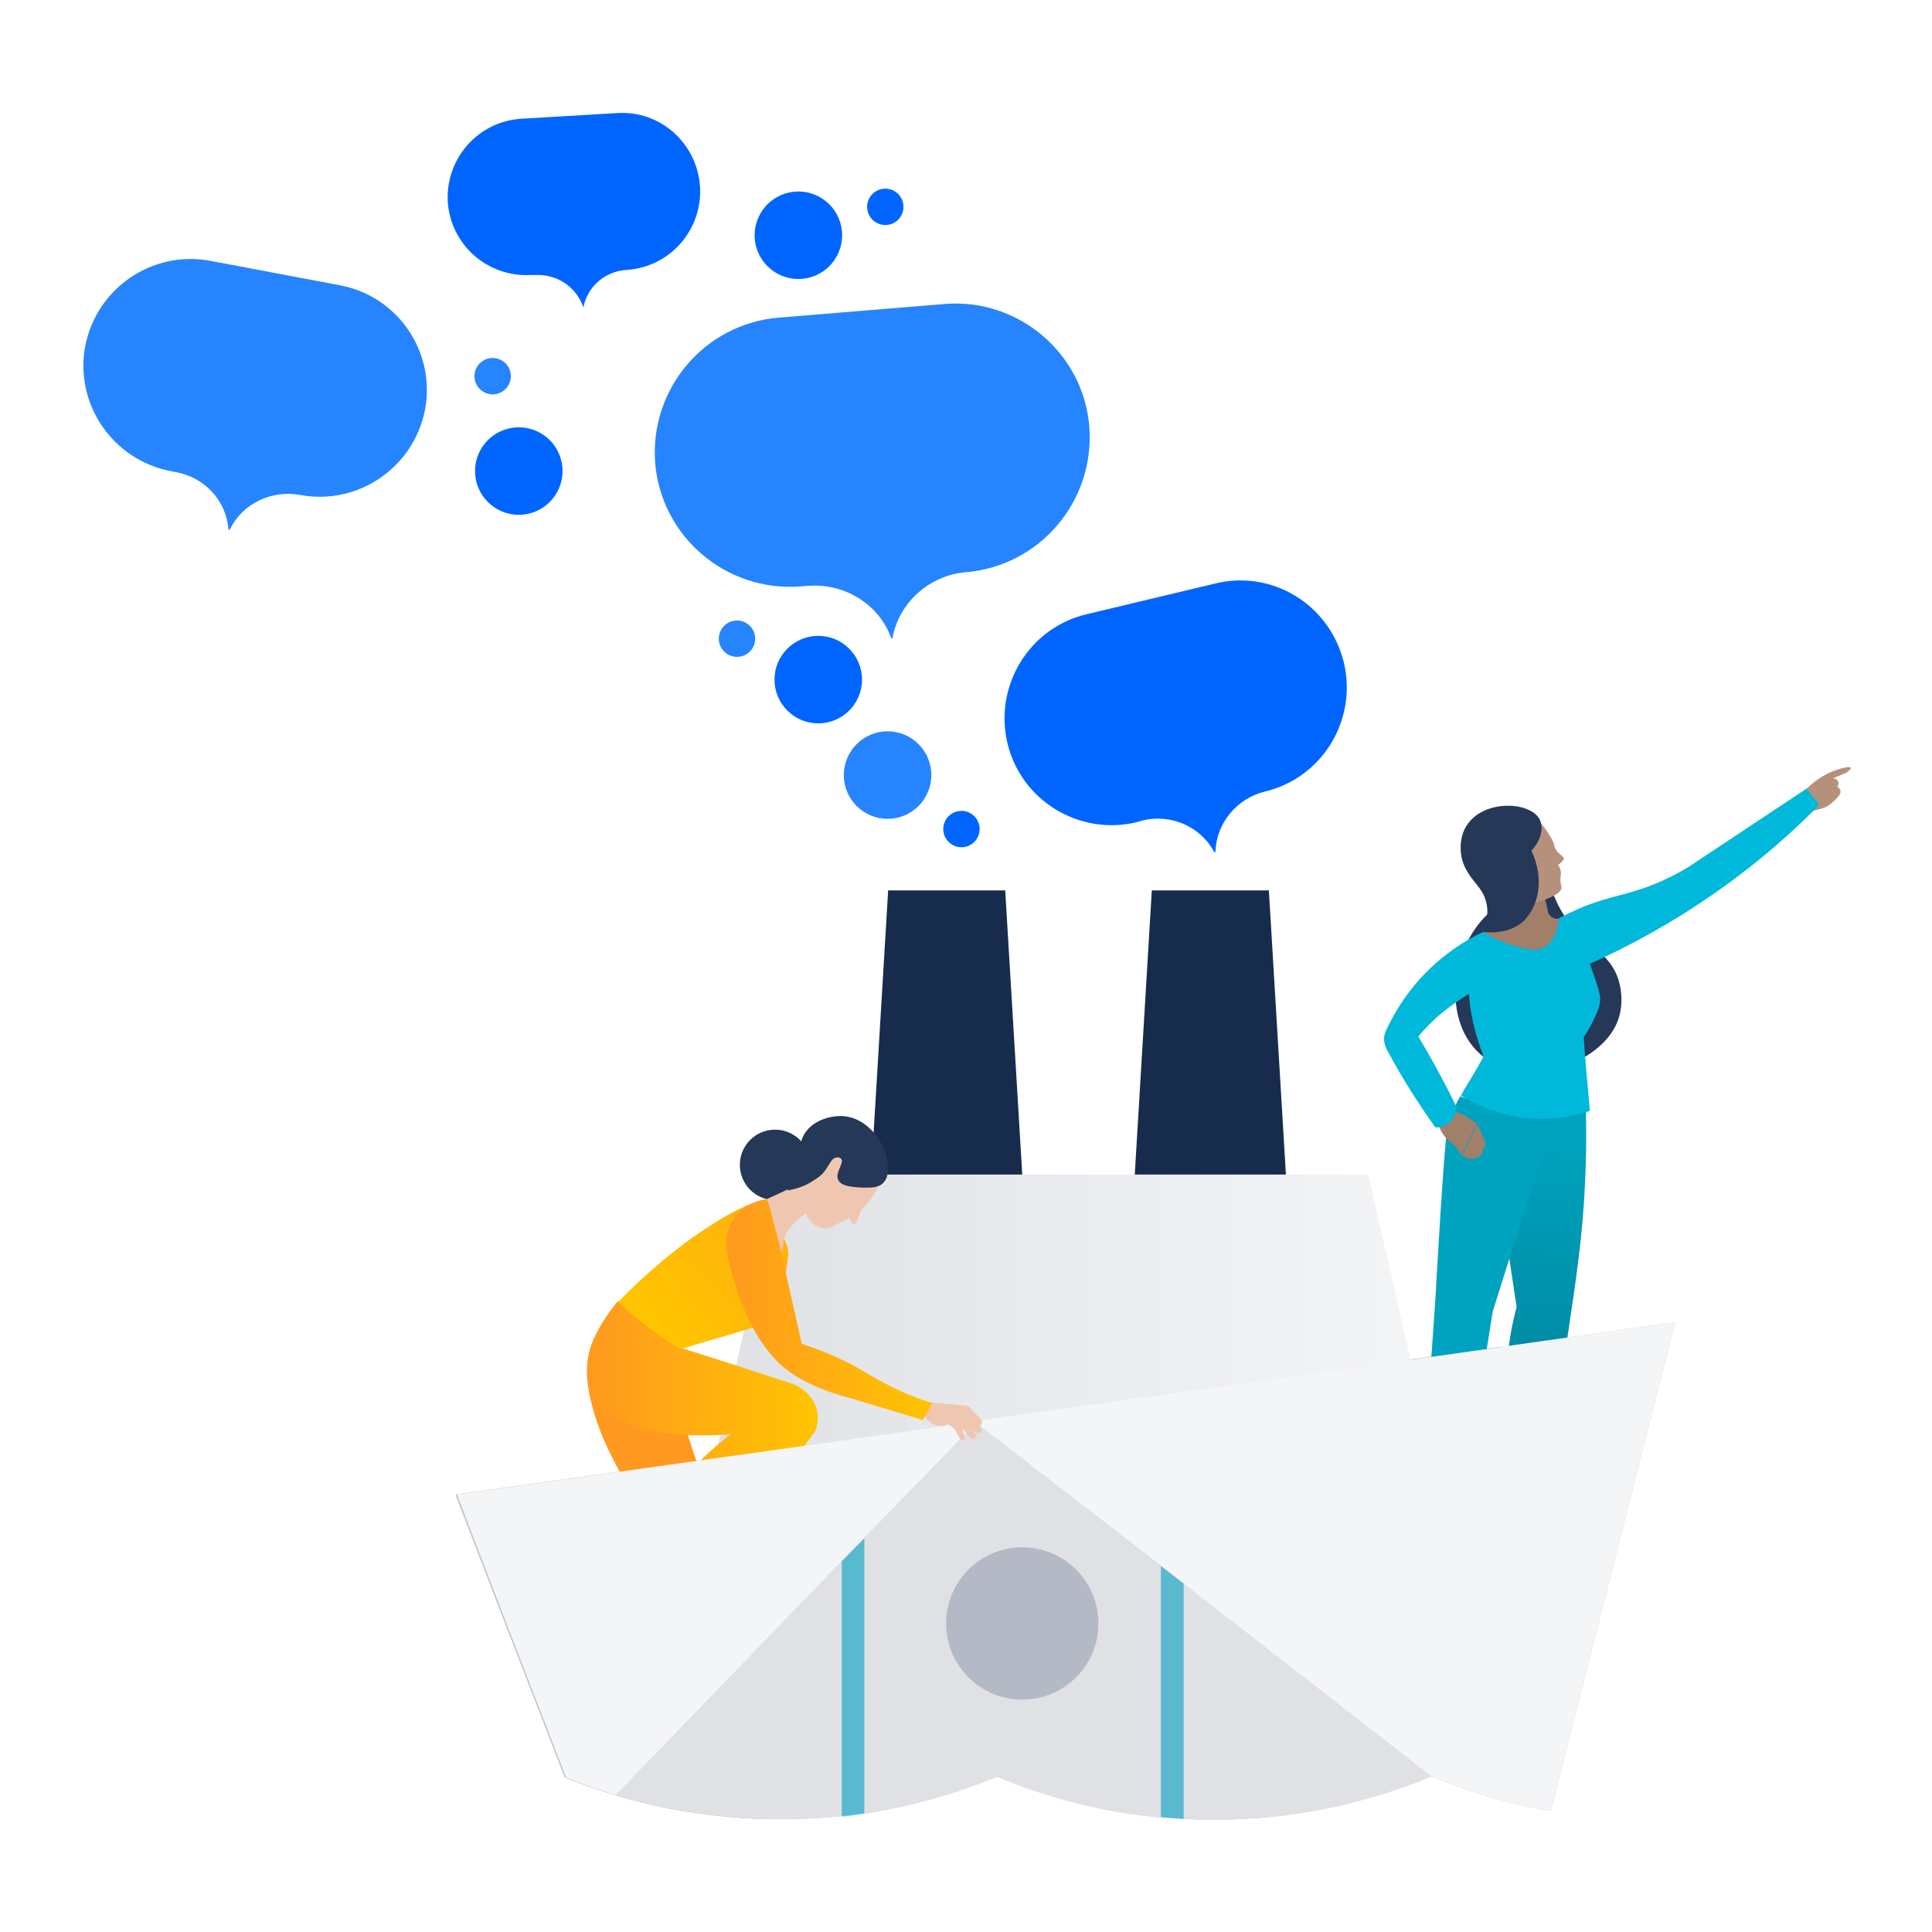
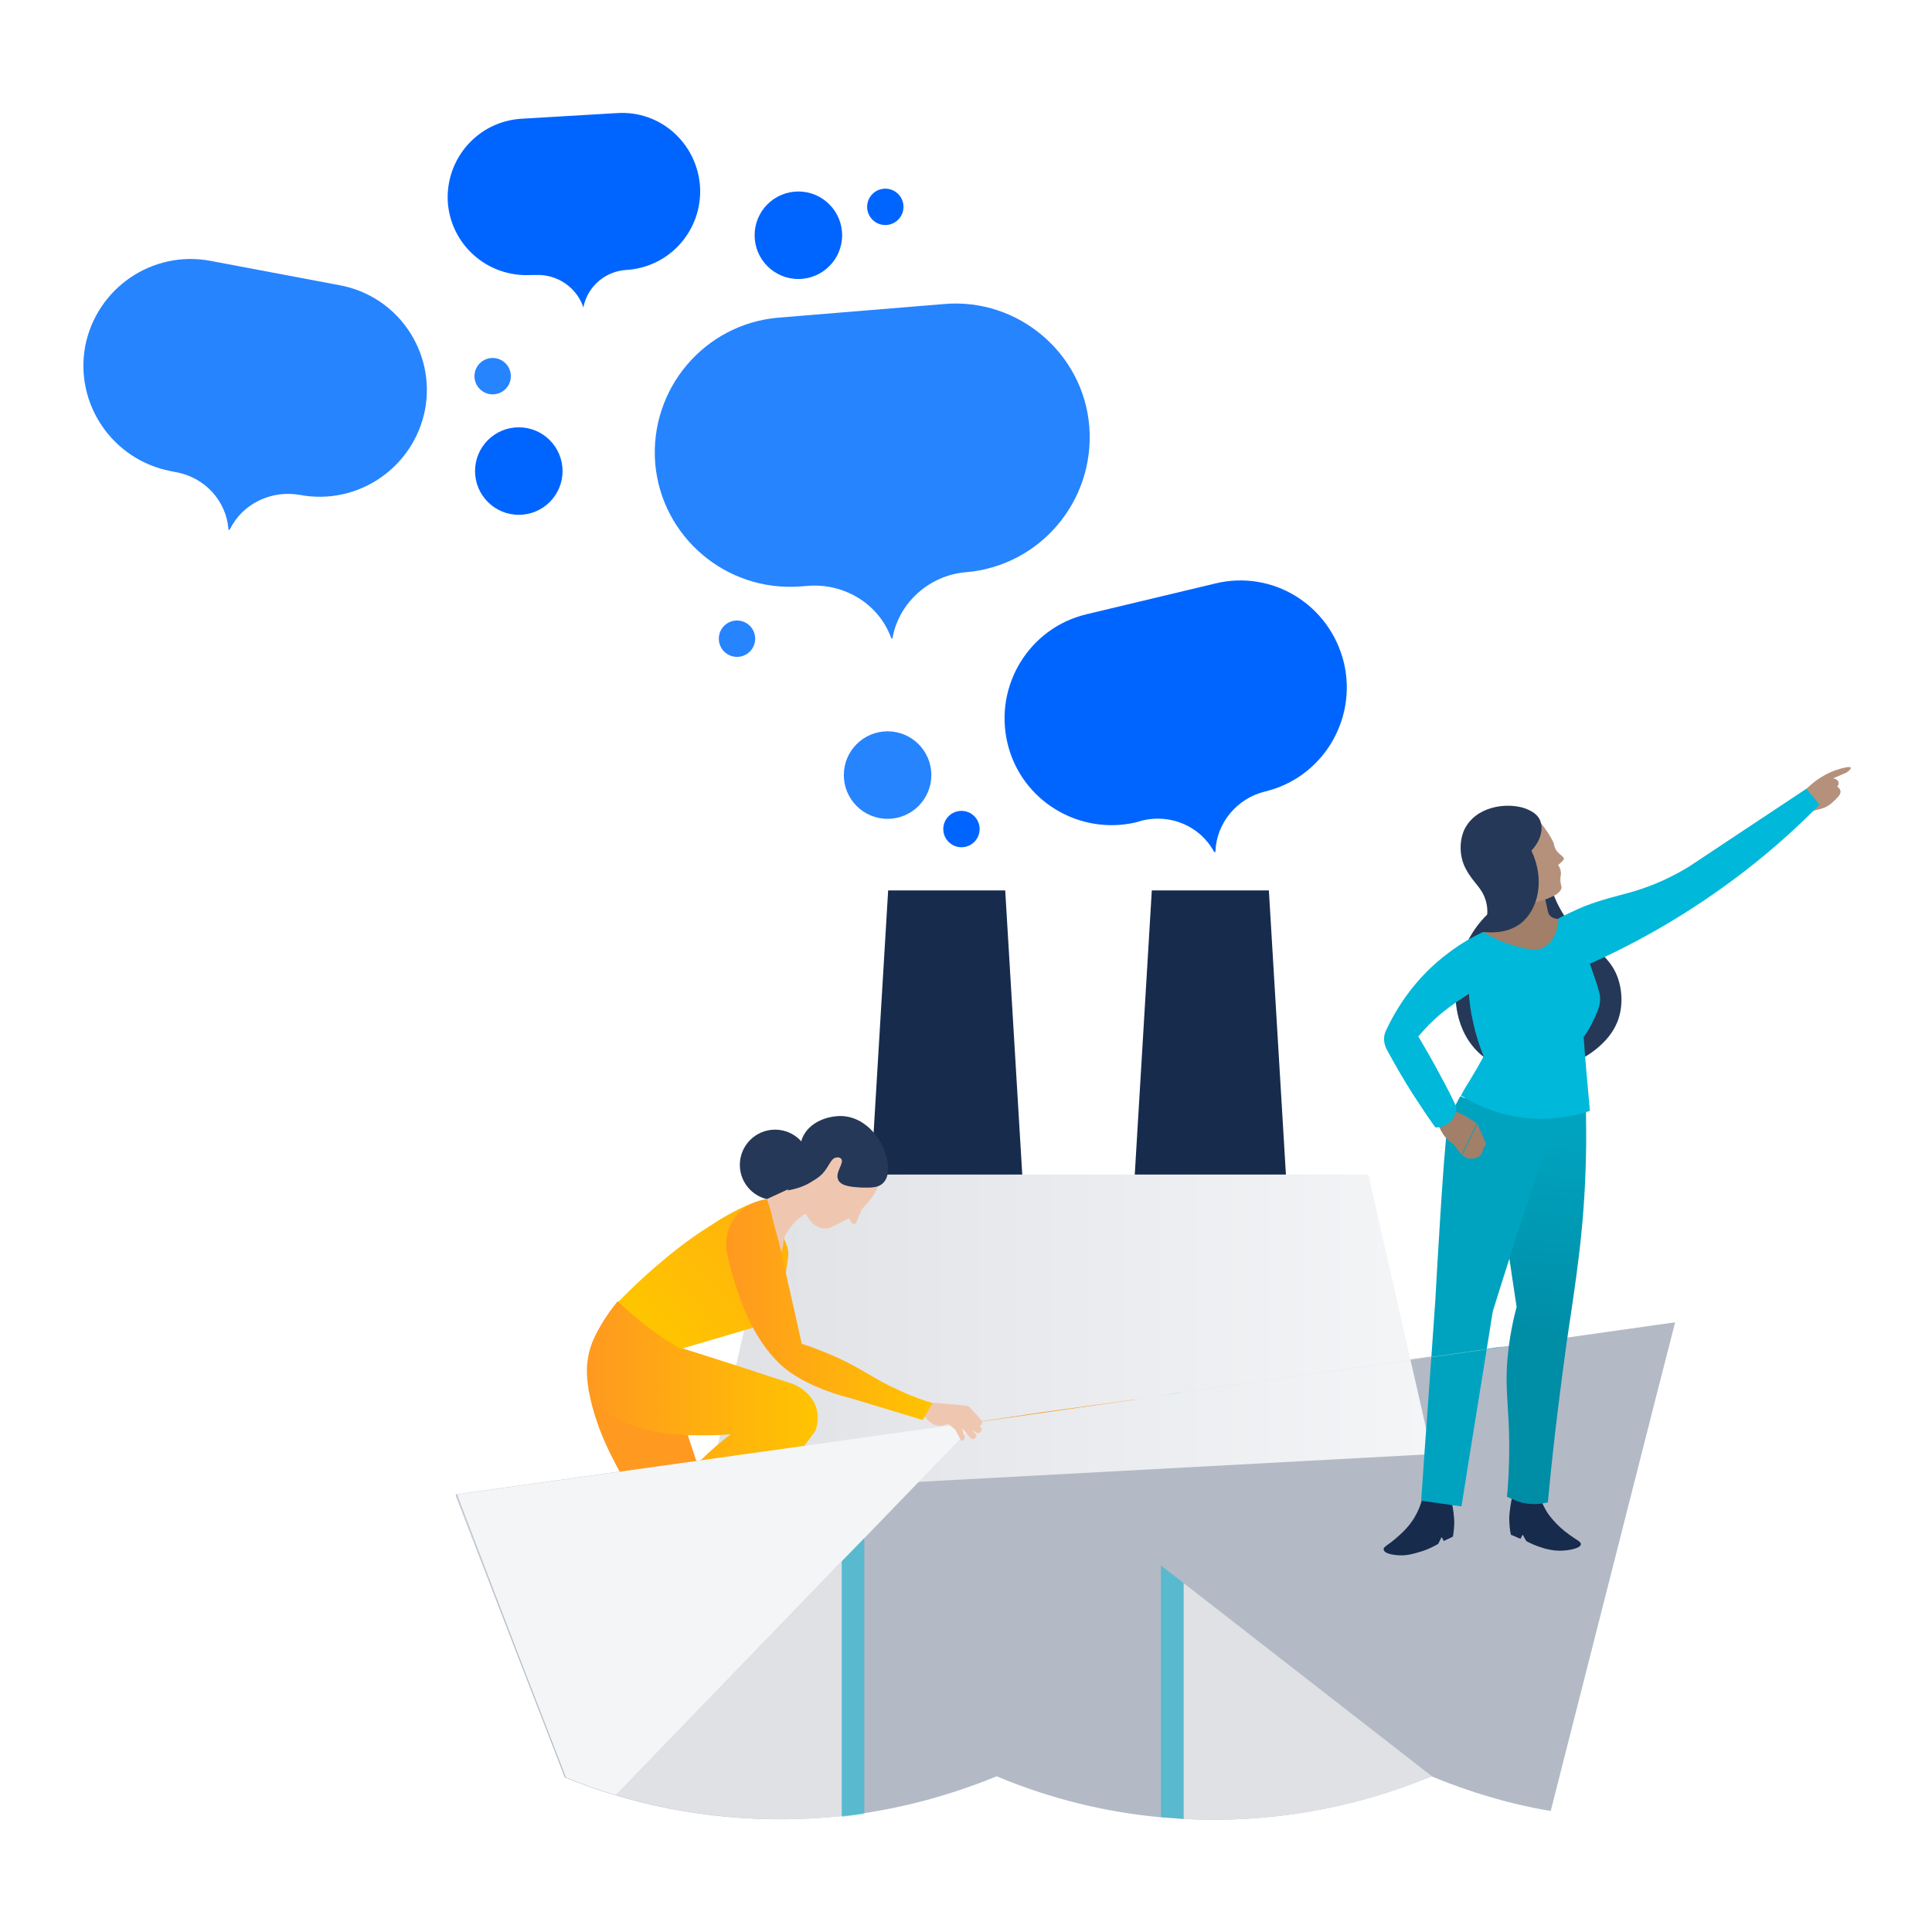
<svg xmlns="http://www.w3.org/2000/svg" version="1.1" id="Layer_1" x="0px" y="0px" viewBox="0 0 340 340" style="enable-background:new 0 0 340 340;" xml:space="preserve">
  <style type="text/css">
	.st0{fill:#B3BAC5;}
	.st1{fill:url(#SVGID_1_);}
	.st2{fill:#172B4D;}
	.st3{fill:#B5917C;}
	.st4{fill:url(#SVGID_2_);}
	.st5{fill:#253858;}
	.st6{fill:#A27F68;}
	.st7{fill:url(#SVGID_3_);}
	.st8{fill:#00A3BF;}
	.st9{fill:#00B8D9;}
	.st10{fill:url(#SVGID_4_);}
	.st11{fill:#DFE1E5;}
	.st12{fill:#FF8B00;}
	.st13{opacity:0.5;fill:#00B8D9;}
	.st14{fill:#F4F5F7;}
	.st15{fill:#EFC7B0;}
	.st16{fill:url(#SVGID_5_);}
	.st17{fill:url(#SVGID_6_);}
	.st18{fill:url(#SVGID_7_);}
	.st19{fill:url(#SVGID_8_);}
	.st20{fill:#0065FF;}
	.st21{fill:#2684FF;}
</style>
  <path class="st0" d="M264.4,237l-1,0.1l-3,0.4l0,0l-52.2,7.4l0,0l-1.2,0.2l-2.8,0.4l-4.7,0.7l-16.7,2.4l-24,3.4l-78.6,11l0.1,0.2  l-0.1,0l11.6,30l4,10.3l3.6,9.3c0,0,0,0,0,0c2.9,1.2,5.8,2.2,8.8,3.1c12.9,3.9,26.5,5.1,39.8,3.7c1.3-0.1,2.7-0.3,4-0.5  c8-1.2,15.8-3.4,23.4-6.5l0,0c9.3,3.9,19,6.3,28.8,7.2c1.3,0.1,2.7,0.2,4,0.3c14.8,0.8,29.7-1.7,43.7-7.5l0,0l0,0  c6.8,2.8,13.8,4.9,21,6.1l17.4-68.4l0.5-2l4-15.6L264.4,237z" />
  <linearGradient id="SVGID_1_" gradientUnits="userSpaceOnUse" x1="124.351" y1="234.753" x2="251.988" y2="234.753">
    <stop offset="0" style="stop-color:#DFE1E5" />
    <stop offset="1" style="stop-color:#F4F5F7" />
  </linearGradient>
  <polygon class="st1" points="252,255.9 124.4,262.8 137.2,206.7 240.8,206.7 " />
  <polygon class="st2" points="179.9,206.7 153.3,206.7 156.3,156.7 176.9,156.7 " />
  <g>
    <path class="st2" d="M266.1,263.5c-0.2,0.9-0.4,2.1-0.5,3.5c0,1.2,0.1,2.3,0.3,3.1c0.6,0.2,1.1,0.5,1.7,0.7   c0.1-0.2,0.2-0.5,0.4-0.7c0.2,0.4,0.4,0.8,0.6,1.1c0.7,0.4,1.8,0.9,3.2,1.3c0.8,0.2,1.6,0.4,2.7,0.4c1.5,0,3.6-0.4,3.7-1.1   c0.1-0.5-0.7-0.7-2.4-2c-0.3-0.2-1.7-1.3-2.9-2.8c-0.6-0.7-1.3-1.9-1.9-3.5l-0.3-0.9L266.1,263.5z" />
    <path class="st3" d="M317.5,143.1c-0.4-0.3-1-0.9-1.1-1.8c-0.1-1.1,0.8-1.9,2.3-3.2c0.8-0.7,2.6-2.1,5.1-2.8   c0.4-0.1,1.7-0.5,1.9-0.2c0,0.1,0,0.2-0.1,0.3c-0.4,0.5-0.9,0.7-1.2,0.8c-0.4,0.2-1,0.4-1.8,0.8c0.4,0,0.7,0.2,0.9,0.5   c0.1,0.3,0.1,0.7-0.2,0.9c0.2,0.1,0.5,0.4,0.6,0.8c0.1,0.7-0.7,1.3-1.3,1.9c-0.6,0.6-1.3,1-2,1.2L317.5,143.1z" />
    <linearGradient id="SVGID_2_" gradientUnits="userSpaceOnUse" x1="-10645.478" y1="-1151.107" x2="-10645.478" y2="-1222.616" gradientTransform="matrix(-0.994 -0.107 -0.107 0.994 -10446.466 266.527)">
      <stop offset="0.374" style="stop-color:#008DA6" />
      <stop offset="0.881" style="stop-color:#00A3BF" />
    </linearGradient>
    <path class="st4" d="M279.1,195.1c0,2,0.1,5,0,8.6c-0.3,13-1.8,21.7-3.4,32.6c-0.9,6.6-2.2,16.2-3.3,28.1c-0.9,0.2-2.4,0.5-4.3,0.1   c-1.3-0.3-2.2-0.8-2.9-1.1c0.2-1.9,0.4-5,0.4-8.8c0-7-0.8-9.9-0.3-15.6c0.2-2.1,0.6-5.3,1.6-9c-1-6.5-1.9-12.9-2.9-19.4   c-0.7-0.2-5.4-1.9-7.3-6.8c-1.6-4-0.7-8.7,2.2-12.1C265.6,192.8,272.4,194,279.1,195.1z" />
    <g>
      <path class="st5" d="M272.8,155.7c0.3,1,0.8,2.5,1.8,4.3c3.5,6.3,8.1,6.9,10,11.8c1,2.6,1,5.7,0,8.1c-2.9,7.2-15.9,12-23.5,6.1    c-6.6-5.1-6.1-15.9-1.6-22.4C263.9,157.1,271.3,155.9,272.8,155.7z" />
      <path class="st6" d="M274.7,161.7c-0.3,0-1,0.1-1.6-0.3c-0.5-0.3-0.7-0.8-0.8-1.5c-0.2-0.9-0.5-2.1-0.7-3.6    c-2.5,0.4-5.1,0.8-7.6,1.2c0.1,0.5,0.2,1.2,0.3,1.9c0.3,1.7,0.3,2.2,0.2,2.7c-0.2,0.6-0.6,1.1-0.9,1.4c1.2,0.3,2.9,0.5,5,0.3    C271.4,163.5,273.5,162.5,274.7,161.7z" />
      <path class="st6" d="M277.3,161.3c-2.4,0.3-4.9,0.6-7.5,1.1c-3.1,0.5-6,1.1-8.8,1.7l1,4.4l12.3,1.6l4.2-7.1L277.3,161.3z" />
      <g>
        <path class="st2" d="M255.3,263.8c0.3,0.9,0.5,2.1,0.6,3.5c0.1,1.2-0.1,2.3-0.2,3.1c-0.5,0.3-1.1,0.5-1.6,0.8     c-0.1-0.2-0.3-0.5-0.4-0.7c-0.2,0.4-0.4,0.8-0.6,1.2c-0.7,0.4-1.8,1-3.2,1.4c-0.7,0.2-1.6,0.5-2.7,0.6c-1.5,0.1-3.6-0.2-3.7-1     c-0.1-0.5,0.7-0.7,2.3-2.1c0.2-0.2,1.7-1.4,2.7-2.9c0.5-0.7,1.2-1.9,1.7-3.6l0.3-0.9L255.3,263.8z" />
        <linearGradient id="SVGID_3_" gradientUnits="userSpaceOnUse" x1="-10802.432" y1="340.552" x2="-10802.432" y2="335.755" gradientTransform="matrix(-1 2.037379e-02 2.037379e-02 1 -10542.953 81.824)">
          <stop offset="0" style="stop-color:#FFC400" />
          <stop offset="1" style="stop-color:#FF991F" />
        </linearGradient>
        <polygon class="st7" points="259.5,197.5 259.6,202.3 268.7,198    " />
        <polygon class="st3" points="259.7,196.2 257.7,195.8 256,195.6 257.8,198.1    " />
        <path class="st8" d="M274.3,195.6c-1.3,3.8-2.7,7.7-4,11.6c-2.7,8-5.2,15.9-7.6,23.6c-1.8,11.4-3.7,22.8-5.5,34.3     c-2.4-0.3-4.8-0.7-7.1-1c0.8-11.8,1.7-23.6,2.5-35.4c0.2-3.7,1.5-26.8,2.1-30.1c0.1-0.6,0.3-1.1,0.3-1.1c0.3-1.1,0.9-2.7,2-4.6     c0.4,0.2,0.9,0.4,1.3,0.7C263.7,194.2,269,194.9,274.3,195.6z" />
        <path class="st6" d="M261.3,200.8l-1.3-3l-2.7,5.5l0.9,0.5c0.2,0.1,0.4,0.1,0.7,0.1c0.2,0,0.8,0,1.3-0.3c0.8-0.5,0.8-1.5,0.8-1.6     c0,0,0.4-0.2,0.5-0.6C261.5,201.1,261.3,200.8,261.3,200.8z" />
        <path class="st6" d="M256,195.6c0.7,0.2,1.4,0.5,2.2,1c0.7,0.4,1.2,0.8,1.7,1.1c-0.9,1.8-1.8,3.7-2.7,5.5     c-0.2-0.2-0.4-0.5-0.6-0.8c-0.3-0.3-0.5-0.7-0.8-1c-0.6-0.4-1.5-1.1-2.2-2.4c-0.4-0.8-0.7-1.5-0.8-2.1l1.9-2.5L256,195.6z" />
        <path class="st9" d="M278.8,159.5c-1.9,0.8-3.5,1.6-4.5,2.1c0,0.5-0.3,4.1-2.8,5.2c-1.2,0.6-2.4,0.3-4.4-0.2     c-1.5-0.4-3.7-1.1-6.1-2.6c-1.9,0.9-4,2.1-6.1,3.7c-5.9,4.4-9.2,9.8-11,13.7c-0.5,1-0.4,2.2,0.1,3.2c1.4,2.6,3,5.4,4.8,8.2     c1.3,2,2.5,3.8,3.8,5.6c0.2,0,1.5,0.1,2.5-0.9c1.2-1,1.2-2.4,1.2-2.7c-0.8-1.7-1.7-3.5-2.7-5.3c-1.3-2.5-2.7-4.9-4-7.1     c1.1-1.3,2.4-2.7,4.1-4.1c1.7-1.4,3.4-2.5,4.8-3.4c0.1,1.4,0.3,3.1,0.7,4.8c0.5,2.4,1.2,4.5,1.9,6.2c-0.7,1.3-1.5,2.7-2.3,4     c-0.6,1-1.2,1.9-1.7,2.9c2.3,1.4,7.3,4.1,14.1,4.1c3.6,0,6.5-0.7,8.6-1.4c-0.4-4.3-0.8-8.7-1.1-13c0.5-0.7,1.1-1.6,1.7-2.9     c0.7-1.5,1.2-2.5,1.2-3.9c0-0.7-0.3-1.6-0.8-3.2c-0.4-1.2-0.8-2.2-1-2.9c8.1-3.6,17.7-8.9,27.5-16.5c5-3.9,9.3-7.8,12.9-11.5     c-1.4-1.7-0.9-1.1-2.3-2.8c-6.9,4.6-13.9,9.2-20.8,13.8c-4.3,2.6-7.9,3.8-10.4,4.5C284.6,157.7,282.2,158.2,278.8,159.5z" />
      </g>
      <linearGradient id="SVGID_4_" gradientUnits="userSpaceOnUse" x1="-10820.035" y1="309.796" x2="-10820.035" y2="309.796" gradientTransform="matrix(-1 2.037379e-02 2.037379e-02 1 -10542.953 81.824)">
        <stop offset="0" style="stop-color:#FFE380" />
        <stop offset="1" style="stop-color:#FFAB00" />
      </linearGradient>
      <path class="st10" d="M281.1,171.1" />
      <path class="st3" d="M264.3,159.6c1.2-0.1,5.9-0.4,8.6-1.7c0.5-0.2,1.8-0.8,1.9-1.7c0-0.4-0.2-0.6-0.2-1.4c0-0.6,0.1-0.7,0.1-1.1    c0-0.4-0.1-0.9-0.5-1.5c0.2-0.1,0.4-0.3,0.6-0.5c0.3-0.3,0.4-0.4,0.4-0.5c0.1-0.5-0.9-0.8-1.4-1.7c-0.3-0.5-0.3-0.9-0.4-1.2    c-0.3-0.6-0.7-1.4-1.3-2.2c-0.5-0.8-1.1-1.4-1.6-1.9l0,0c-1.6-1.5-3.8-2.2-5.9-2v0c-2.4,0.3-4.5,1.6-5.7,3.7l-0.2,0.4    c-0.3,0.5-0.4,1-0.5,1.5l0,0c-0.4,2.8,0.9,5.7,3.3,7.2l1.4,0.9C263.3,157.3,263.8,158.5,264.3,159.6z" />
      <path class="st5" d="M257.9,152.8c1.4,2.7,2.9,3.3,3.6,5.8c0.6,2.1,0,4.2-0.5,5.4c1,0.1,4,0.4,6.5-1.4c3.3-2.5,4.4-7.9,2-12.9    c1.6-1.7,2.2-3.8,1.5-5.4c-0.6-1.3-2-1.8-2.8-2.1c-3.2-1-8.5-0.3-10.5,3.8C256.8,148,256.8,150.7,257.9,152.8z" />
    </g>
  </g>
  <g>
    <polygon class="st11" points="80.4,263.3 80.3,263.3 92,293.2 92,293.2  " />
    <path class="st11" d="M208.3,320.1c14.8,0.8,29.7-1.7,43.7-7.5l0,0l-43.7-34V320.1z" />
-     <path class="st11" d="M171.8,250.3L171.8,250.3l-19.7,20.4v48.5c8-1.2,15.8-3.4,23.4-6.5l0,0c9.3,3.9,19,6.3,28.8,7.2v-44.3   L171.8,250.3z" />
    <polygon class="st11" points="171.6,250.3 183,248.6 158.9,252.1 171.8,250.3  " />
    <polygon class="st11" points="96,303.5 96,303.5 99.6,312.8 99.6,312.8  " />
    <path class="st11" d="M108.4,315.9c12.9,3.9,26.5,5.1,39.8,3.7v-44.9L108.4,315.9z" />
    <polygon class="st11" points="208.3,245 260.4,237.6 260.4,237.6 263.5,237.2 207.1,245.2 208.3,245  " />
    <polygon class="st11" points="204.3,245.6 204.3,245.6 199.6,246.3 199.8,246.3  " />
    <polygon class="st11" points="294.9,232.7 264.4,237 264.4,237  " />
    <polygon class="st12" points="171.8,250.3 171.8,250.3 171.8,250.3  " />
    <polygon class="st12" points="171.8,250.3 171.8,250.3 199.8,246.3 199.6,246.3 199.6,246.3 183,248.6 171.6,250.3  " />
    <polygon class="st12" points="290.4,250.3 290.9,248.3 290.4,250.3  " />
    <polygon class="st9" points="92,293.2 92,293.2 92,293.2 96,303.5 96,303.5 96,303.5  " />
    <polygon class="st9" points="208.3,245 208.3,245 207.1,245.2 204.3,245.6 204.3,245.6 204.3,245.6  " />
    <path class="st13" d="M204.3,275.5v44.3c1.3,0.1,2.7,0.2,4,0.3v-41.5L204.3,275.5z" />
    <polygon class="st9" points="260.4,237.6 264.4,237 264.4,237 264.4,237 263.5,237.2 260.4,237.6  " />
-     <path class="st14" d="M260.4,237.6l-89,12.5l0.3,0.2l32.5,25.2l4,3.1l43.7,34l0,0c6.8,2.8,13.8,4.9,21,6.1l17.4-68.4l0.5-2l4-15.6   l-30.4,4.3L260.4,237.6z" />
    <g>
      <g>
        <path class="st15" d="M162.5,248.9c0.2,0.4,1.1,1.8,2.6,2c0.7,0.1,1.3-0.1,2.1-0.5c1.1-0.4,1.9-1,2.4-1.4l2.4,1.8     c0.2,0.1,0.4,0.2,0.6,0c0.3-0.2,0.3-0.6,0.1-0.9l-2-2.2c-0.2-0.2-0.4-0.3-0.6-0.3l-2.8-0.3l-4-0.3L162.5,248.9z" />
      </g>
      <circle class="st5" cx="136.4" cy="205" r="6.2" />
      <linearGradient id="SVGID_5_" gradientUnits="userSpaceOnUse" x1="109.096" y1="259.136" x2="110.331" y2="270.248">
        <stop offset="0" style="stop-color:#FF991F" />
        <stop offset="1" style="stop-color:#FFC400" />
      </linearGradient>
      <path class="st16" d="M95.1,273.1c7.7,1.5,15.4,2.9,23.2,4.4c0.6,0,3.5,0.1,5.5-2.1c1.3-1.4,1.6-3.1,1.8-4.2    c0.4-2.4-0.2-4.7-0.5-5.8c-0.1-0.3-0.2-0.6-0.2-0.7c-2.2-7.5-3.3-10.2-4.5-14.2c-1.8-6.4-0.9-6-2.2-9.4c-1.4-3.5-4-7.8-9.5-12.1    c-0.8,1-1.9,2.4-3,4.3c-0.8,1.4-1.8,3.2-2.2,5.5c-0.2,1.2-0.4,2.9,0.1,5.9c0.3,1.5,1.1,6,4.4,12.3c1.1,2.2,2.8,5.1,5.2,8.3    c-2.9-1-6-1.9-9.2-2.8c-2.5-0.7-4.9-1.3-7.2-1.8C96.3,264.9,95.7,269,95.1,273.1z" />
      <linearGradient id="SVGID_6_" gradientUnits="userSpaceOnUse" x1="103.364" y1="249.949" x2="143.851" y2="249.949">
        <stop offset="0" style="stop-color:#FF991F" />
        <stop offset="1" style="stop-color:#FFC400" />
      </linearGradient>
      <path class="st17" d="M108.8,229.1c-0.9,0.9-2,2.4-3,4.3c-1.3,2.5-3,5.6-2.2,9.4c0.1,0.6,0.6,4.4,3.9,6.2c1,0.6,1.9,1.1,2.9,1.5    c0,0,2.1,0.9,4.6,1.4c5.2,1.1,13.1,0.6,13.6,0.5c-1.7,1.3-3.5,2.8-5.3,4.6c-2.4,2.3-4.5,4.5-6.3,6.7c3.4,2.3,6.8,4.7,10.2,7    c2.6-2.5,5.3-5.3,8-8.4c3.2-3.6,5.9-7.2,8.3-10.5c0.2-0.6,0.7-2.1,0.2-3.9c-0.9-3.1-4-4.3-4.3-4.4c-3.8-1.2-7.6-2.5-11.4-3.7    c-2.8-0.9-5.6-1.8-8.5-2.7c-2-1.3-4.1-2.7-6.3-4.4C111.6,231.6,110.1,230.3,108.8,229.1z" />
      <linearGradient id="SVGID_7_" gradientUnits="userSpaceOnUse" x1="166.387" y1="190.312" x2="117.004" y2="235.498">
        <stop offset="0" style="stop-color:#FF991F" />
        <stop offset="1" style="stop-color:#FFC400" />
      </linearGradient>
      <path class="st18" d="M134.7,233l-14.9,4.4c-1.7-1-3.5-2.1-5.3-3.5c-2.2-1.6-4.1-3.3-5.7-4.8c4.9-5,9-8.3,11.8-10.4    c2-1.5,3.3-2.3,5.8-3.9c0,0,4.3-2.7,6.9-3.3c0.1,0,1.7-0.4,1.7-0.4l0,0l3.4,7.9c0.3,0.7,0.4,1.5,0.3,2.2l-1.2,8.6    c-0.2,1.2-0.9,2.3-2,2.9C135.2,232.8,134.9,232.9,134.7,233z" />
      <path class="st15" d="M137.5,220.3c0.1-0.3,0.2-0.6,0.3-1c0.1-0.5,0.1-0.9,0.1-1.2c0.4-1,1.2-2.4,2.7-3.7c0.5-0.4,1-0.7,1.4-1    l-2.9-4.3L135,211l0.7,2.3c0.4,1.5,0.6,3,0.8,4.5c0,0.3,0.1,0.6,0.2,0.9C136.8,219.4,137.2,220,137.5,220.3z" />
      <path class="st5" d="M136.6,277.5c0,0-0.7-1.7-2.9-2.6c-2-0.9-3.2,0-5.8-1.1c-0.7-0.3-2.4-1-2.4-2.2c0-0.6,0.4-1.1,0.8-1.4    c-1.7-1.1-3.3-2.3-5-3.4c0,0-1.4,1.5-2.3,4.6c-0.9,3.1-0.8,6.2-0.8,6.2L136.6,277.5z" />
      <path class="st5" d="M96.4,264c-0.7-0.3-1.7-0.7-3-0.9c-1.5-0.2-2.7-0.1-3.5,0c0,4,0,8,0.1,12c0,0.1-0.1,1,0.5,1.7    c0.5,0.5,1.1,0.7,1.3,0.7c1.8,0,3.7,0,5.5,0c-0.1-0.3-0.3-0.7-0.7-1.1c-1.1-1.3-2.5-1.1-3-2.3c-0.3-0.6-0.1-1.3-0.1-1.5    c0.1-0.6,0.4-1,0.7-1.4c0.2-0.3,0.6-0.7,1.2-1.1C95.8,268.2,96.1,266.1,96.4,264z" />
      <path class="st15" d="M139,209.5l3.5,5.2c0.5,0.7,1.2,1.2,2,1.4l0,0c0.7,0.2,1.5,0.1,2.1-0.3l2.8-1.4l0.5,0.8    c0.2,0.3,0.6,0.3,0.8-0.1l0.9-2.2l0.9-1c1.2-1.3,2-2.8,2.6-4.4v0c0.7-2.2,0.4-4.5-0.7-6.4h0c-1.3-2.1-3.5-3.5-6-3.7l-0.5,0    c-0.5,0-1.1,0-1.6,0.2h0c-2.8,0.9-4.9,3.4-5.3,6.3l-0.2,1.7L139,209.5z" />
      <linearGradient id="SVGID_8_" gradientUnits="userSpaceOnUse" x1="127.751" y1="230.472" x2="164.002" y2="230.472">
        <stop offset="0" style="stop-color:#FF991F" />
        <stop offset="1" style="stop-color:#FFC400" />
      </linearGradient>
      <path class="st19" d="M135,211c0.7,2.6,1.4,5.1,2.1,7.7c1.3,5.9,2.7,11.9,4,17.8c1.4,0.4,3.5,1.2,6,2.3c4.7,2.1,6.5,3.8,11.2,5.9    c2.3,1.1,4.4,1.8,5.8,2.2c-0.6,1-1.1,2-1.7,3c-4.3-1.3-8.6-2.6-12.9-3.9c0,0-7.9-1.8-12.3-6c-4.9-4.8-6.9-11-8.3-15.6    c-0.5-1.7-0.8-3.1-1-4.1c-0.1-0.6-0.5-3.4,1.4-6C131.3,211.5,134.4,211.1,135,211z" />
      <path class="st5" d="M141.6,199.5c-1.1,1.7-0.5,3.1-1.8,7c-0.4,1.3-0.9,2.4-1.2,3c1.8-0.3,3.2-0.9,4-1.4c0.8-0.5,1.4-0.8,2.1-1.5    c1.3-1.4,1.5-2.8,2.5-2.9c0.1,0,0.5-0.1,0.8,0.2c0.7,0.7-1.1,2.4-0.5,3.7c0.5,1.3,3,1.3,4.2,1.4c1.5,0,2.9,0.1,3.8-0.9    c1-1.1,0.8-2.7,0.7-3.5c-0.4-3.4-3.5-8.1-8.2-8.2C145.6,196.4,142.9,197.4,141.6,199.5z" />
    </g>
    <path class="st14" d="M96,303.5l3.6,9.3c2.9,1.2,5.8,2.2,8.8,3.1l39.8-41.2l4-4.1l19.7-20.4v0l0,0l-12.9,1.8l-78.6,11l0.1,0.2   L92,293.2L96,303.5z" />
    <path class="st13" d="M148.1,274.8v44.9c1.3-0.1,2.7-0.3,4-0.5v-48.5L148.1,274.8z" />
  </g>
  <circle class="st0" cx="179.9" cy="285.7" r="13.4" />
  <polygon class="st2" points="226.3,206.7 199.7,206.7 202.7,156.7 223.3,156.7 " />
  <path id="XMLID_15_" class="st20" d="M213.8,102.7l-22.6,5.4c-10.1,2.4-16.3,12.6-13.9,22.7v0c2.4,10.1,12.6,16.3,22.7,13.9l1-0.3  c4.9-1.2,10.1,0.9,12.6,5.4c0,0,0,0.1,0.1,0.1c0,0.1,0.2,0.1,0.2,0c0,0,0-0.1,0-0.1c0.2-5,3.8-9.3,8.7-10.5h0  c10.1-2.4,16.3-12.6,13.9-22.7v0C234,106.4,223.9,100.2,213.8,102.7z" />
  <path id="XMLID_2_" class="st21" d="M59.8,50.2L37,45.9c-10.2-1.9-20,4.8-22,15l0,0c-1.9,10.2,4.8,20,15,22l1,0.2  c5,0.9,8.8,5,9.2,10c0,0,0,0.1,0,0.1c0,0.1,0.1,0.1,0.2,0c0,0,0-0.1,0.1-0.1c2.2-4.5,7.3-6.9,12.3-6l0,0c10.2,1.9,20-4.8,22-15l0,0  C76.7,61.9,70,52.1,59.8,50.2z" />
  <path id="XMLID_6_" class="st20" d="M108.6,19.9l-16.9,1c-7.6,0.5-13.3,7-12.9,14.6v0c0.5,7.6,7,13.3,14.6,12.9l0.8,0  c3.7-0.2,7.1,2,8.4,5.5c0,0,0,0.1,0,0.1c0,0.1,0.1,0.1,0.1,0c0,0,0-0.1,0-0.1c0.8-3.6,3.9-6.2,7.6-6.4l0,0c7.6-0.5,13.3-7,12.9-14.6  v0C122.7,25.2,116.2,19.4,108.6,19.9z" />
  <path id="XMLID_1_" class="st21" d="M166.2,53.5L137,55.9c-13,1.1-22.7,12.5-21.7,25.6l0,0c1.1,13,12.5,22.7,25.6,21.7l1.3-0.1  c6.3-0.5,12.4,3.1,14.6,9.1c0,0,0,0.1,0.1,0.1c0,0.1,0.2,0.1,0.2,0c0-0.1,0-0.1,0-0.2c1.2-6.2,6.6-10.9,12.9-11.4l0,0  c13-1.1,22.7-12.5,21.7-25.6v0C190.7,62.2,179.2,52.4,166.2,53.5z" />
-   <circle class="st20" cx="144" cy="119.6" r="7.7" />
  <circle class="st21" cx="129.7" cy="112.4" r="3.2" />
  <circle class="st21" cx="156.2" cy="136.4" r="7.7" />
  <circle class="st20" cx="169.2" cy="145.9" r="3.2" />
  <circle class="st20" cx="140.5" cy="41.4" r="7.7" />
  <circle class="st20" cx="91.3" cy="82.9" r="7.7" />
  <circle class="st20" cx="155.8" cy="36.4" r="3.2" />
  <circle class="st21" cx="86.7" cy="66.2" r="3.2" />
  <path class="st15" d="M171.6,250l1,1.2c0.2,0.2,0.2,0.5,0,0.8l0,0c-0.2,0.2-0.6,0.3-0.8,0.1l-3-2.1l-2.4,0.1l1-1.4h2.4L171.6,250z" />
  <path class="st15" d="M171.6,253.1c-0.2,0.2-0.5,0.2-0.8,0c-0.5-0.6-1-1.2-1.5-1.8c-0.9-0.5-1.9-1-2.8-1.4l0.7-0.9l3,1.4l1.5,2  C171.9,252.6,171.9,252.9,171.6,253.1z" />
  <path class="st15" d="M169.5,253.5c-0.2,0.1-0.4,0-0.5-0.2l-0.9-1.7c-0.5-0.4-0.9-0.8-1.4-1.1c0.2-0.2,0.4-0.5,0.7-0.7  c0.6,0.5,1.2,1,1.9,1.4l0.5,1.8C169.8,253.2,169.7,253.4,169.5,253.5z" />
</svg>